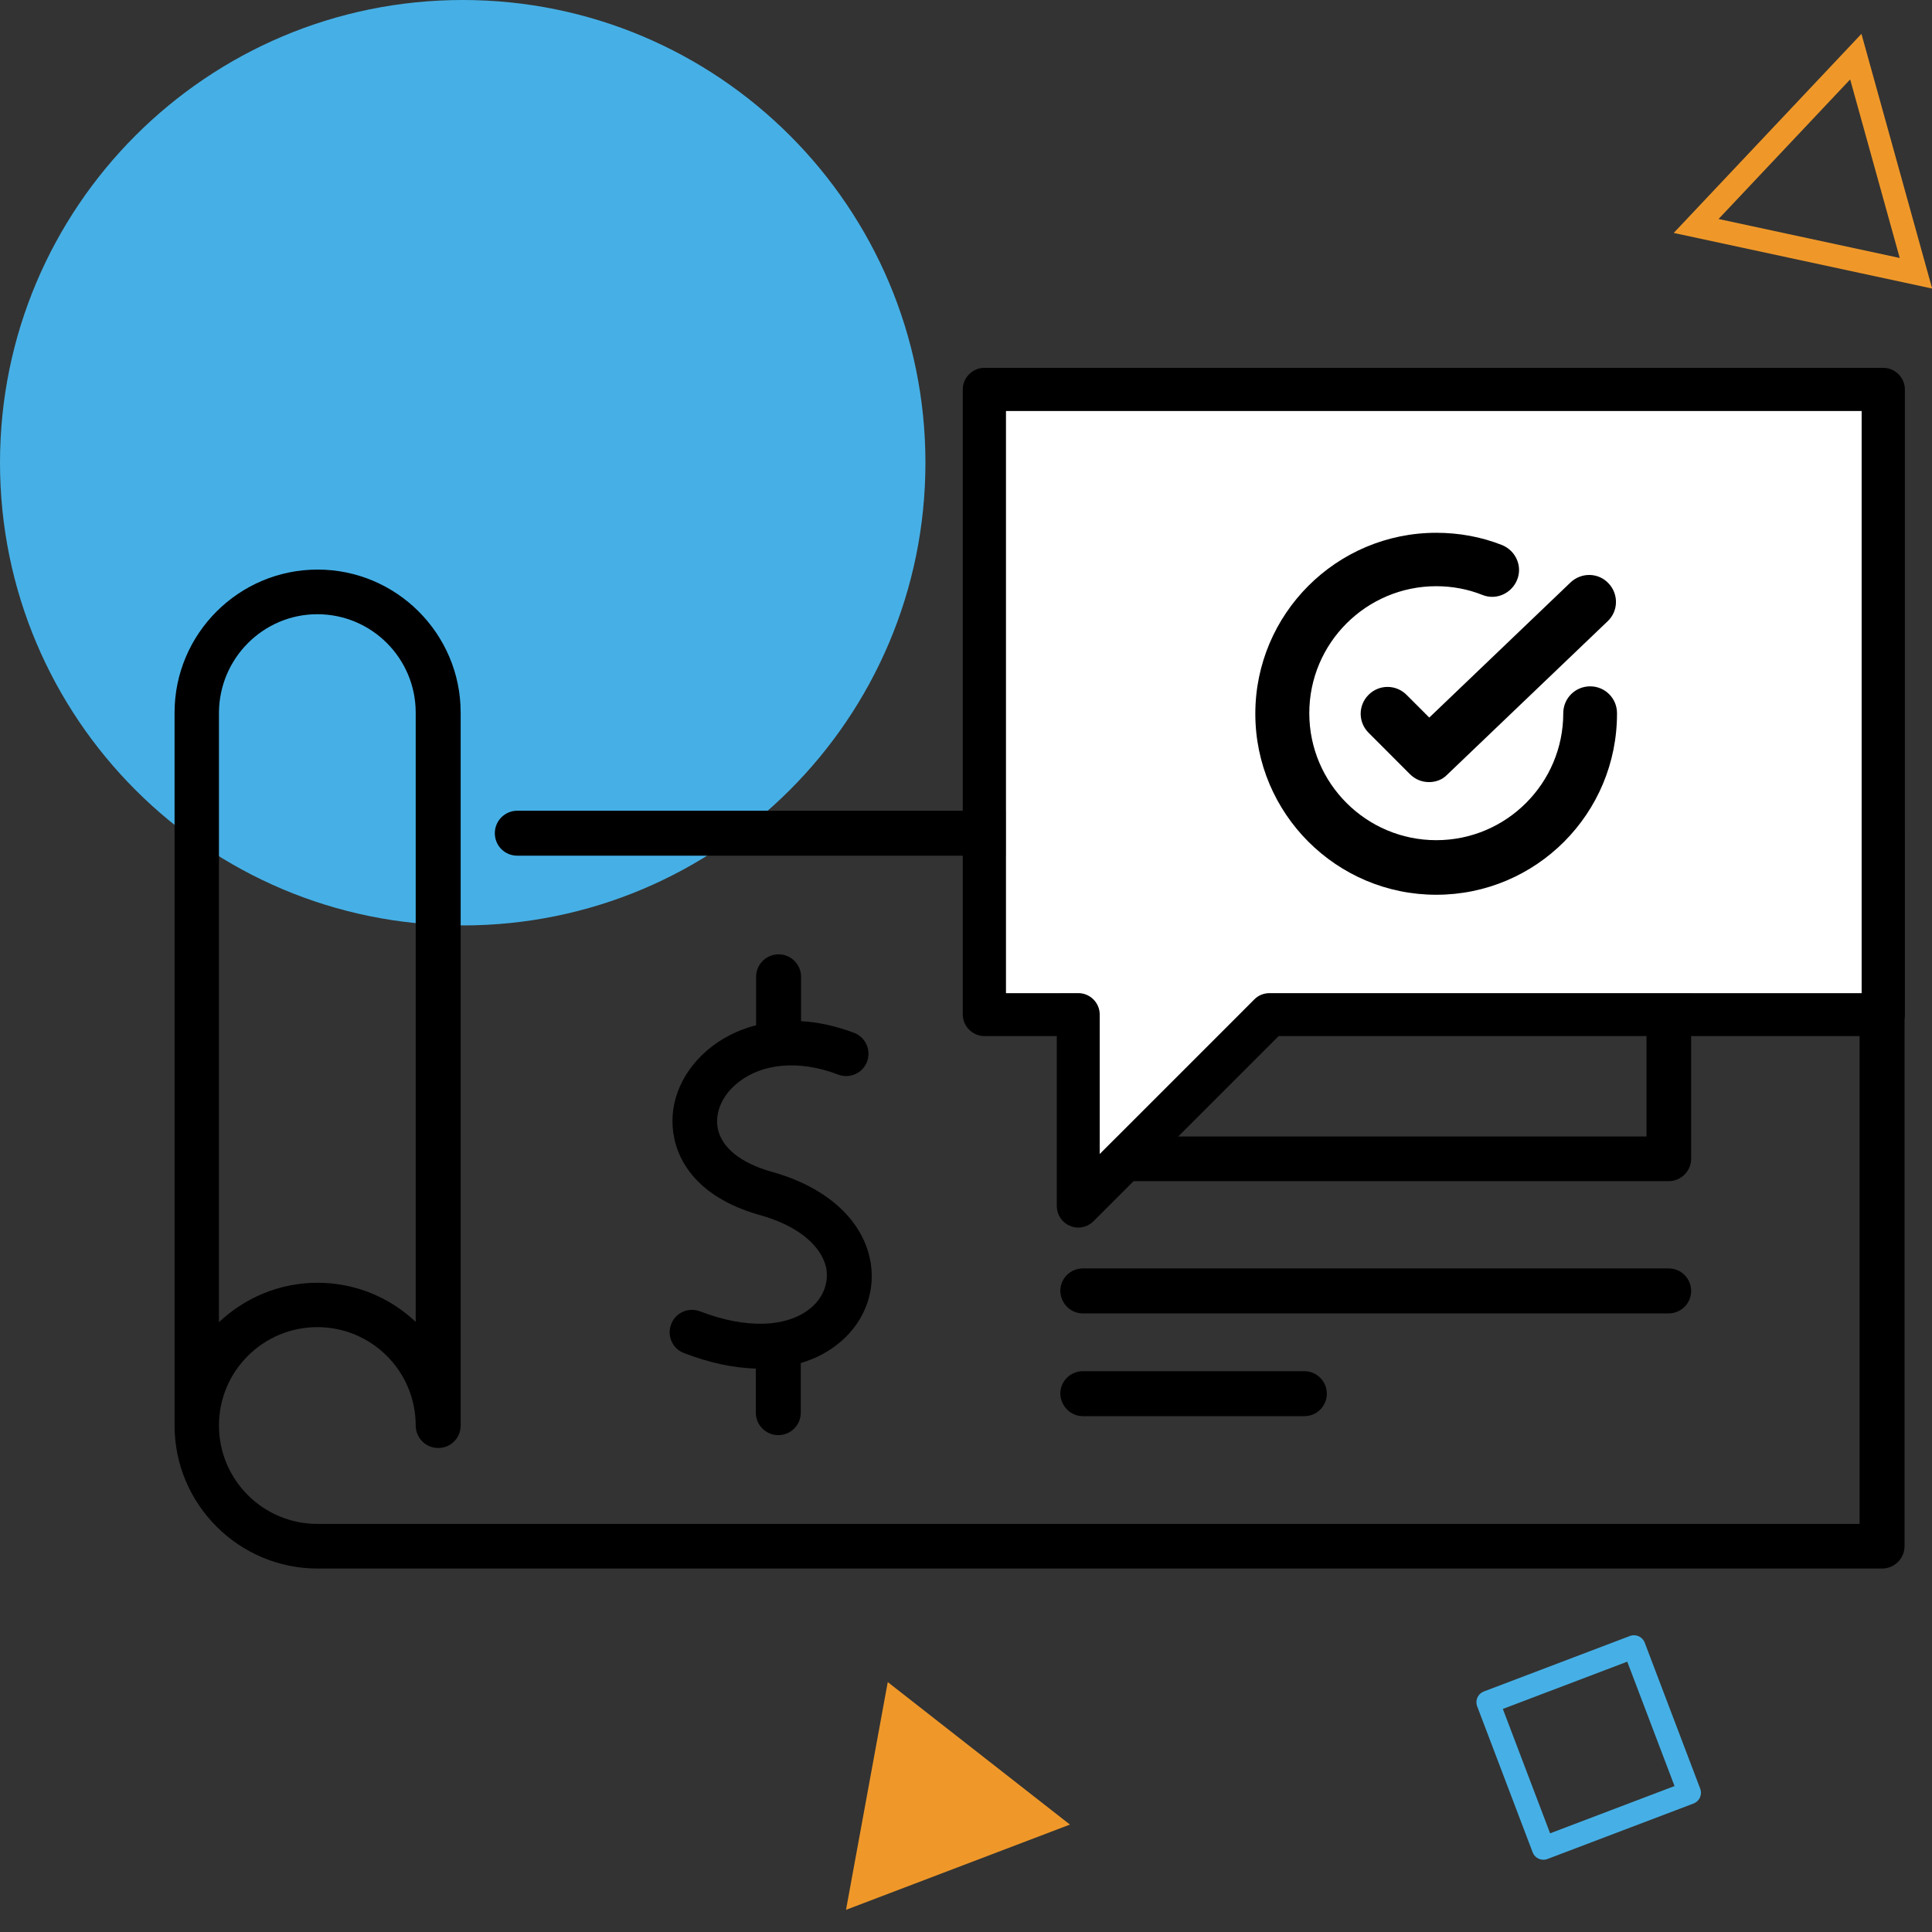
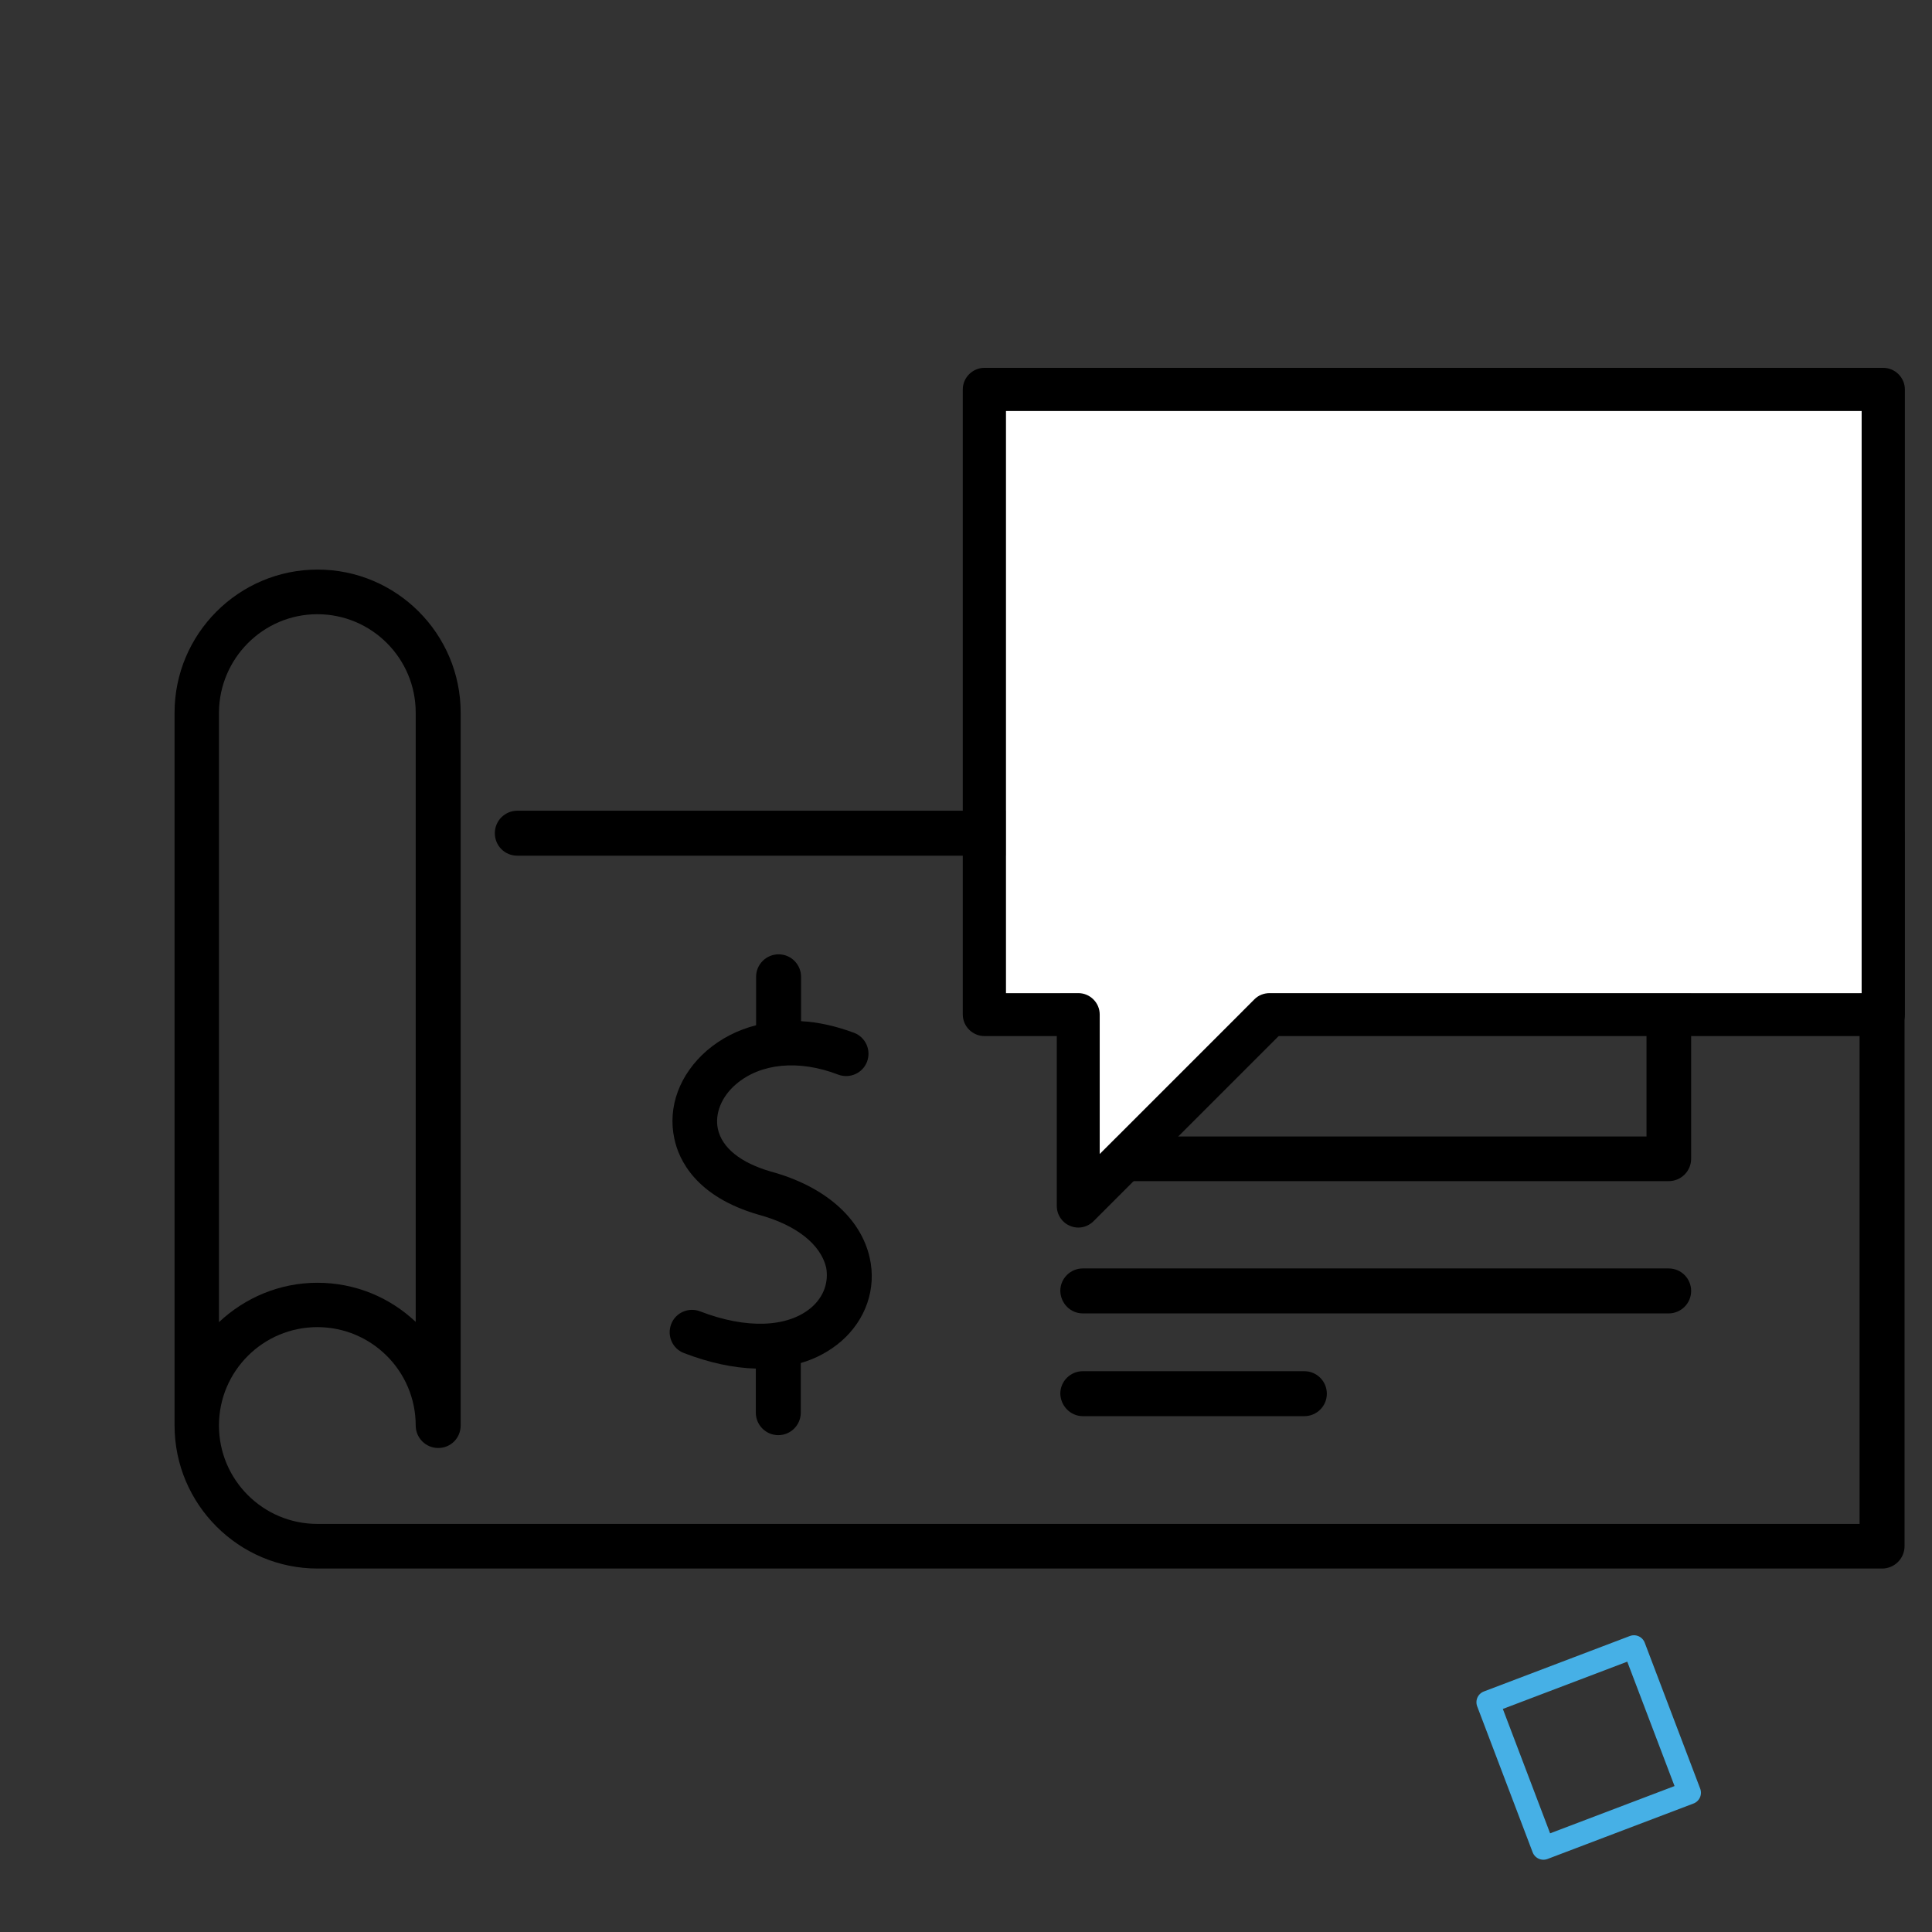
<svg xmlns="http://www.w3.org/2000/svg" width="48" height="48" viewBox="0 0 48 48" fill="none">
  <rect x="0" y="0" width="48" height="48" fill="#333333" stroke="none" />
  <g clip-path="url(#clip0)">
-     <path d="M22.992 11.496C22.992 17.849 17.842 22.992 11.496 22.992C5.15 22.999 0 17.849 0 11.496C0 5.142 5.15 0 11.496 0C17.849 0 22.992 5.15 22.992 11.496Z" fill="#46B0E6" />
    <path d="M20.156 32.486C19.569 32.986 18.539 33.023 17.393 32.58C17.11 32.471 16.784 32.609 16.675 32.899C16.566 33.182 16.704 33.509 16.994 33.617C17.618 33.857 18.22 33.987 18.778 34.002V35.097C18.778 35.402 19.025 35.656 19.337 35.656C19.641 35.656 19.895 35.409 19.895 35.097V33.864C20.272 33.755 20.606 33.574 20.896 33.327C21.512 32.791 21.781 32.015 21.607 31.246C21.382 30.252 20.483 29.469 19.148 29.106C18.401 28.889 17.937 28.519 17.835 28.047C17.756 27.67 17.922 27.249 18.285 26.938C18.894 26.415 19.844 26.321 20.823 26.698C21.114 26.807 21.433 26.662 21.541 26.379C21.65 26.089 21.505 25.77 21.222 25.661C20.773 25.494 20.33 25.393 19.902 25.371V24.268C19.902 23.964 19.656 23.71 19.344 23.71C19.039 23.71 18.785 23.957 18.785 24.268V25.472C18.328 25.588 17.915 25.799 17.56 26.103C16.885 26.691 16.581 27.503 16.755 28.294C16.863 28.809 17.284 29.73 18.851 30.18C19.779 30.433 20.388 30.912 20.526 31.492C20.591 31.855 20.468 32.218 20.156 32.486Z" fill="black" />
    <path d="M46.76 20.142H12.852C12.548 20.142 12.294 20.388 12.294 20.7C12.294 21.012 12.54 21.259 12.852 21.259H46.201V37.861H7.884C6.535 37.861 5.44 36.765 5.44 35.416C5.44 34.067 6.535 32.972 7.884 32.972C9.233 32.972 10.328 34.067 10.328 35.416C10.328 35.721 10.575 35.975 10.887 35.975C11.199 35.975 11.445 35.728 11.445 35.416V17.705C11.445 15.746 9.85 14.151 7.891 14.151C5.933 14.151 4.337 15.746 4.337 17.705V35.416C4.337 37.375 5.933 38.97 7.891 38.97H46.76C47.065 38.97 47.318 38.724 47.318 38.412V20.7C47.311 20.388 47.065 20.142 46.76 20.142ZM7.884 15.26C9.233 15.26 10.328 16.355 10.328 17.705V32.842C9.69 32.239 8.834 31.87 7.884 31.87C6.941 31.87 6.078 32.247 5.44 32.849V17.705C5.447 16.355 6.542 15.26 7.884 15.26Z" fill="black" />
    <path d="M26.901 29.345H41.458C41.763 29.345 42.016 29.099 42.016 28.787V24.558C42.016 24.254 41.77 24 41.458 24H26.901C26.597 24 26.343 24.247 26.343 24.558V28.787C26.35 29.099 26.597 29.345 26.901 29.345ZM27.46 25.117H40.907V28.236H27.46V25.117Z" fill="black" />
    <path d="M26.901 32.631H41.458C41.763 32.631 42.016 32.384 42.016 32.072C42.016 31.768 41.77 31.514 41.458 31.514H26.901C26.597 31.514 26.343 31.761 26.343 32.072C26.35 32.384 26.597 32.631 26.901 32.631Z" fill="black" />
    <path d="M26.901 35.184H32.406C32.711 35.184 32.965 34.938 32.965 34.626C32.965 34.321 32.718 34.067 32.406 34.067H26.901C26.597 34.067 26.343 34.314 26.343 34.626C26.35 34.93 26.597 35.184 26.901 35.184Z" fill="black" />
    <path d="M47.326 9.676V25.204C47.326 25.502 47.079 25.741 46.789 25.741H31.768L27.17 30.339C27.068 30.441 26.93 30.499 26.793 30.499C26.72 30.499 26.648 30.484 26.582 30.455C26.386 30.375 26.256 30.18 26.256 29.962V25.741H24.457C24.167 25.741 23.92 25.502 23.92 25.204V9.676C23.92 9.378 24.167 9.139 24.457 9.139H46.789C47.079 9.139 47.326 9.378 47.326 9.676ZM46.252 24.675V10.212H24.994V24.675H26.793C27.083 24.675 27.322 24.914 27.322 25.204V28.671L31.166 24.827C31.268 24.726 31.405 24.675 31.543 24.675H46.252Z" fill="black" />
    <path d="M46.252 10.212V24.674H31.543C31.405 24.674 31.267 24.725 31.166 24.827L27.322 28.671V25.204C27.322 24.914 27.082 24.674 26.792 24.674H24.994V10.212H46.252Z" fill="white" />
-     <path d="M35.503 19.431C35.329 19.431 35.162 19.366 35.031 19.235L34.002 18.205C33.74 17.944 33.74 17.523 34.002 17.262C34.263 17.001 34.683 17.001 34.944 17.262L35.51 17.828L39.02 14.47C39.289 14.216 39.71 14.223 39.963 14.492C40.217 14.76 40.21 15.181 39.942 15.434L35.96 19.242C35.837 19.373 35.67 19.431 35.503 19.431Z" fill="black" />
-     <path d="M35.684 22.23C33.204 22.23 31.188 20.214 31.188 17.733C31.188 15.253 33.204 13.237 35.684 13.237C36.25 13.237 36.801 13.338 37.316 13.541C37.657 13.679 37.831 14.063 37.693 14.404C37.556 14.745 37.171 14.919 36.83 14.781C36.468 14.636 36.076 14.564 35.684 14.564C33.944 14.564 32.529 15.978 32.529 17.719C32.529 19.46 33.944 20.874 35.684 20.874C37.425 20.874 38.839 19.46 38.839 17.719C38.839 17.349 39.137 17.052 39.507 17.052C39.877 17.052 40.174 17.349 40.174 17.719C40.181 20.214 38.165 22.23 35.684 22.23Z" fill="black" />
-     <path d="M22.056 41.791L26.582 45.331L21.019 47.449L22.056 41.791Z" fill="#EF9829" />
    <path d="M36.968 42.292L38.346 45.918L41.973 44.54L40.595 40.914L36.968 42.292Z" stroke="#46B0E6" stroke-width="0.573" stroke-miterlimit="10" stroke-linejoin="round" />
-     <path d="M47.601 6.789L42.14 5.614L46.107 1.407L47.601 6.789Z" stroke="#EF9829" stroke-width="0.573" stroke-miterlimit="10" />
  </g>
  <defs>
    <clipPath id="clip0">
      <rect width="48" height="47.449" fill="white" />
    </clipPath>
  </defs>
</svg>